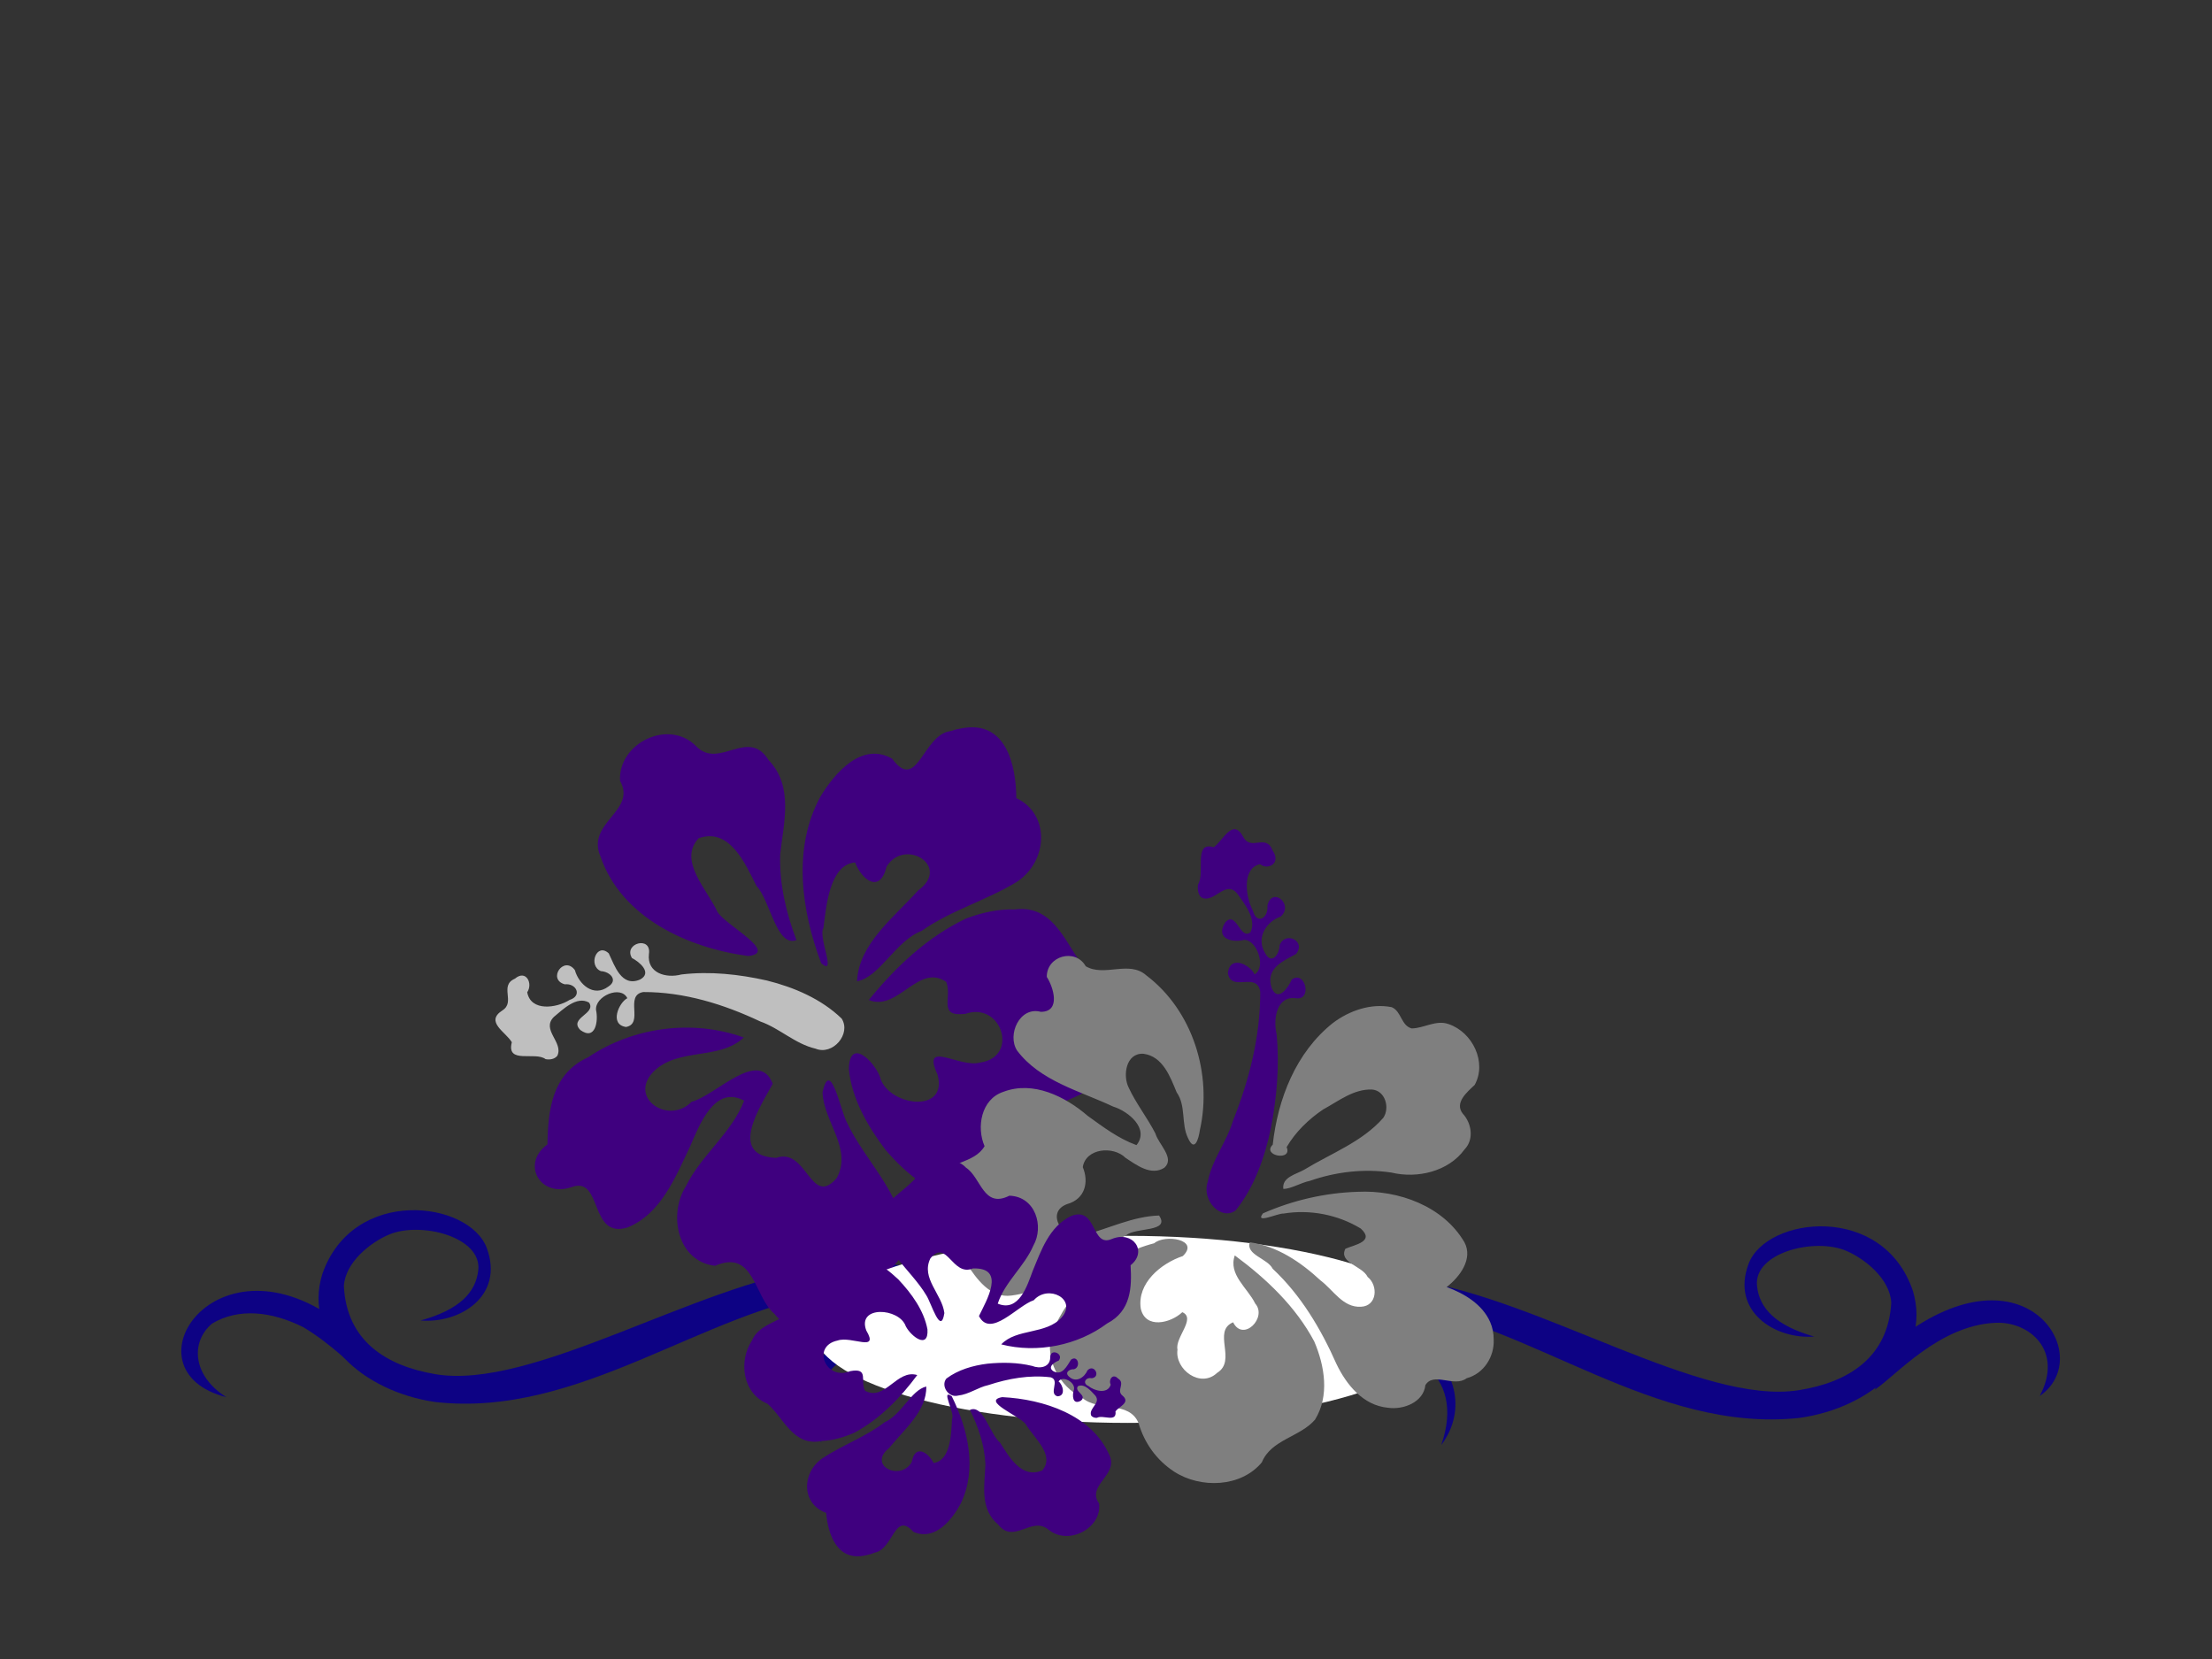
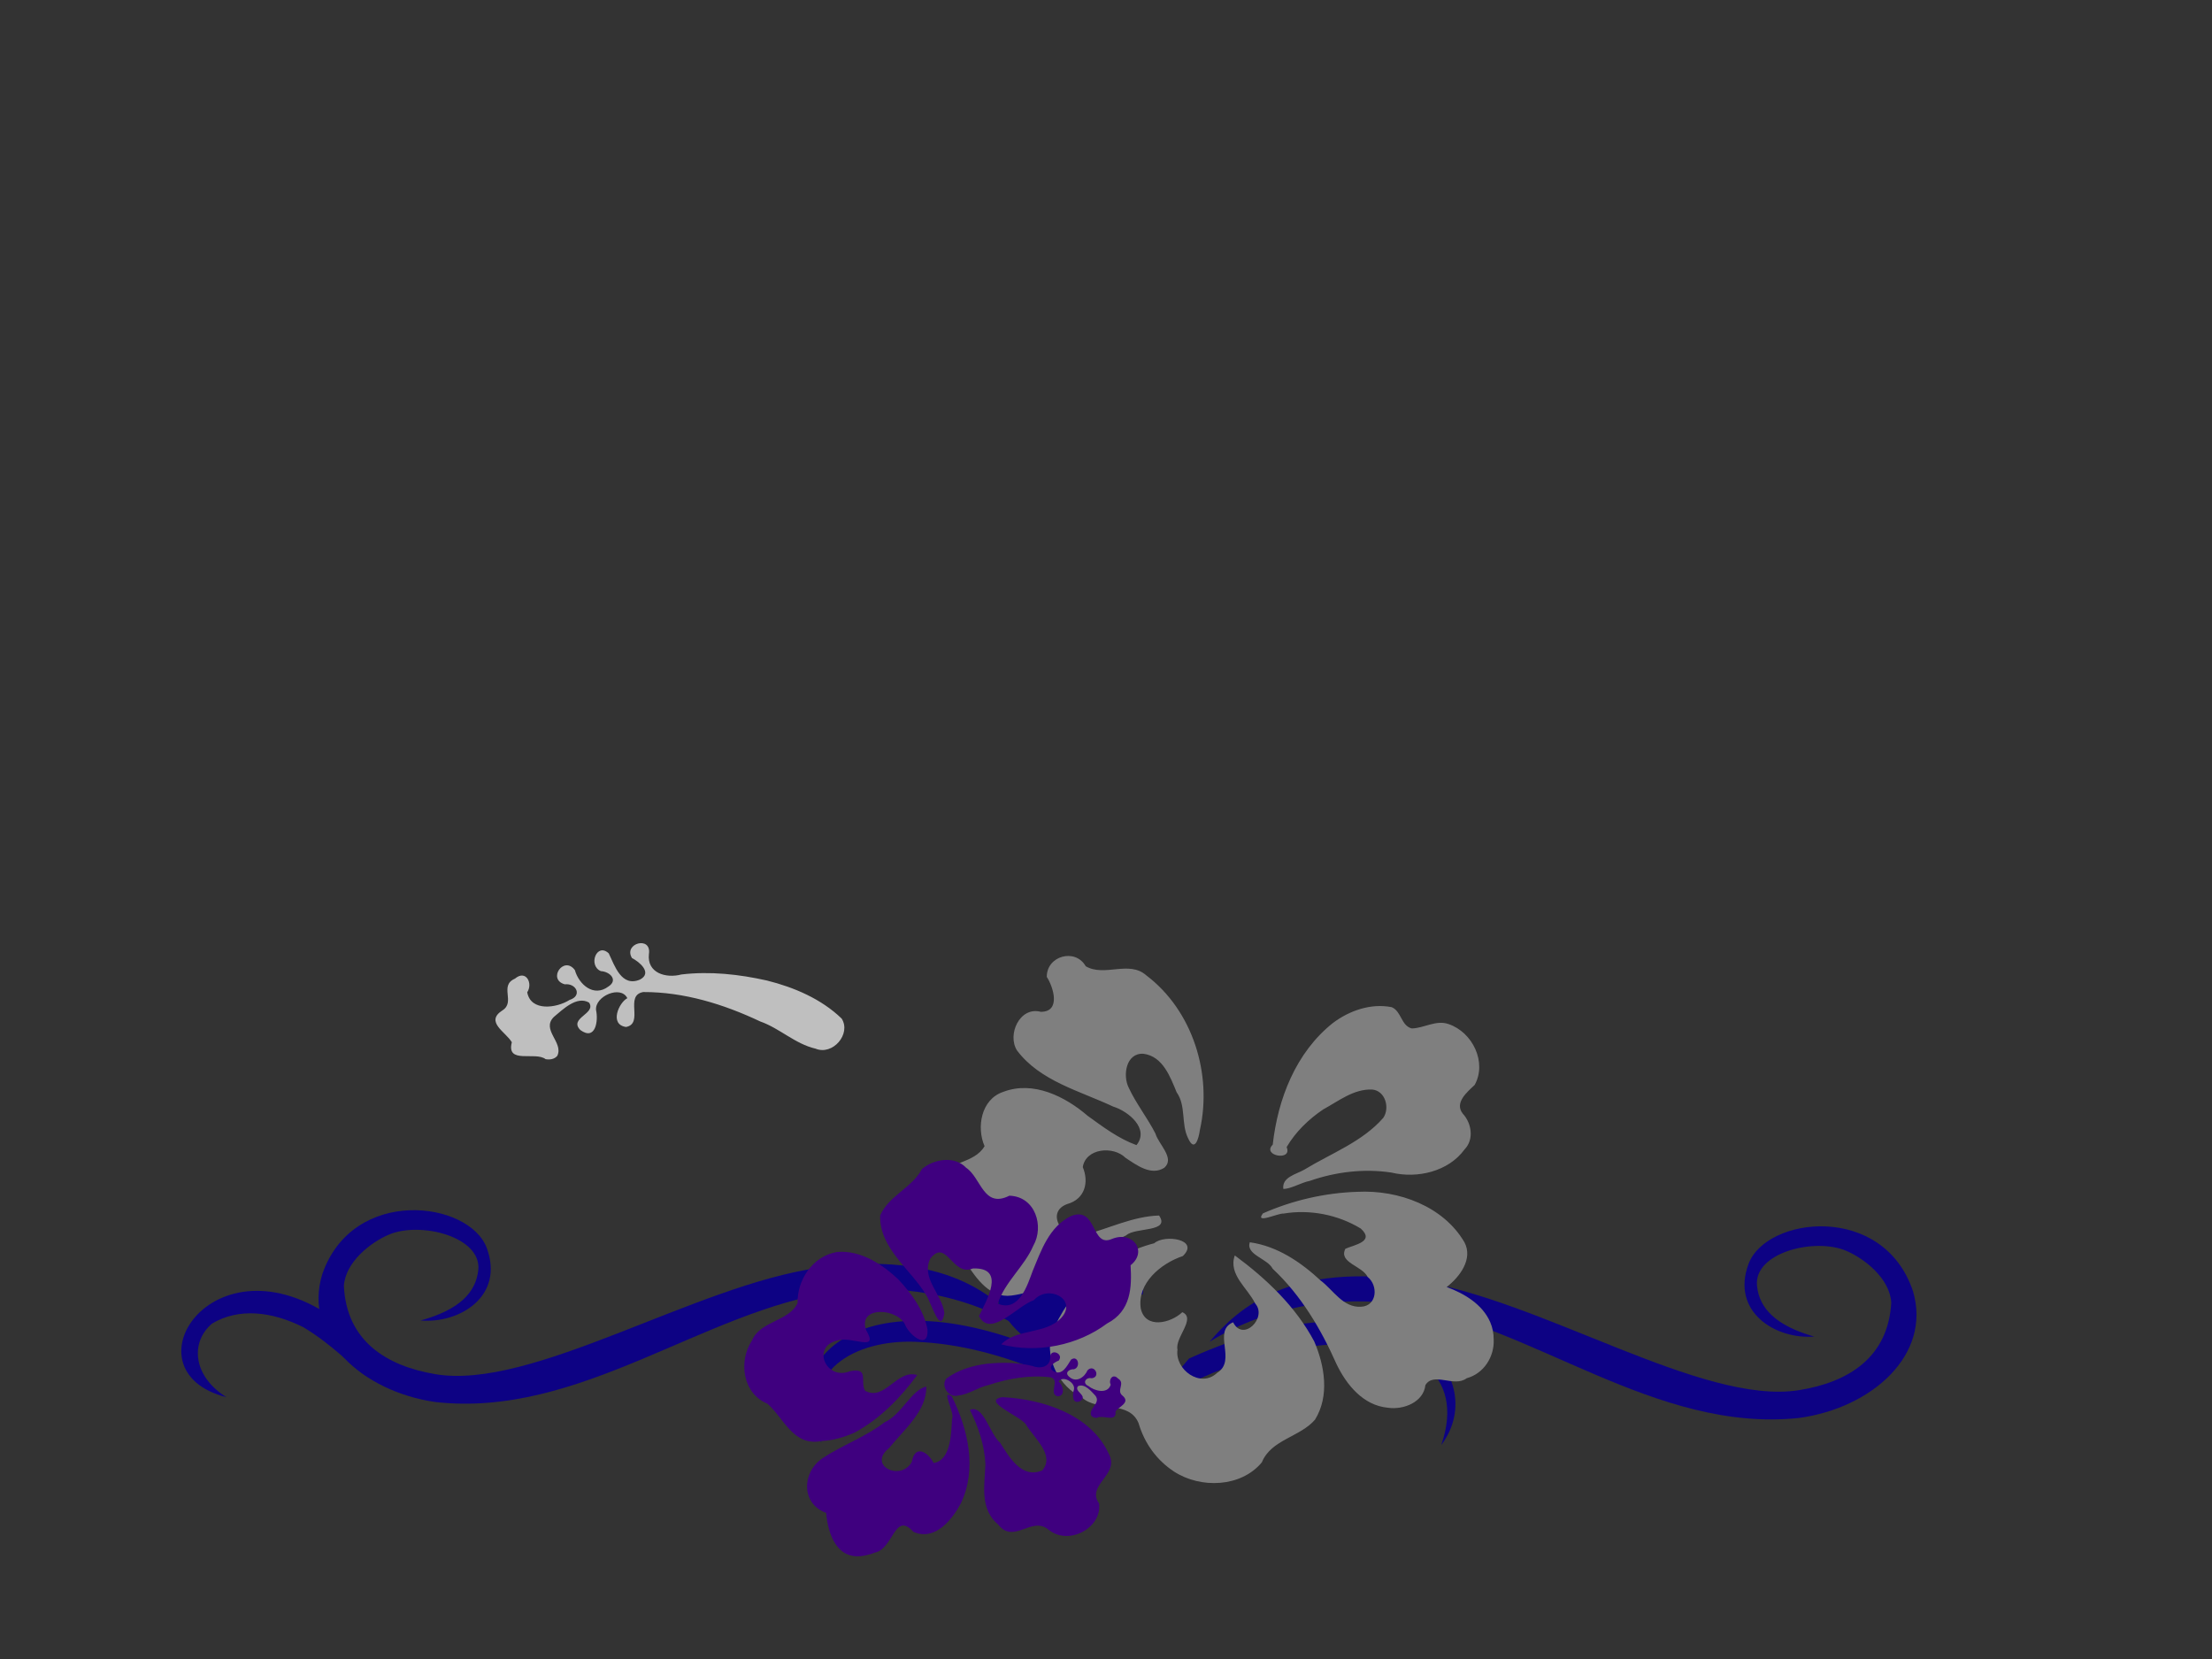
<svg xmlns="http://www.w3.org/2000/svg" xmlns:xlink="http://www.w3.org/1999/xlink" width="640" height="480">
  <rect width="100%" height="100%" fill="#333333" stroke="none" />
  <title>hibiscus swirl border</title>
  <defs>
    <symbol id="svg_35">
      <g id="svg_3">
        <title>Layer 1</title>
        <g id="svg_25">
          <path fill="#0d0284" fill-rule="evenodd" stroke-width="1px" id="svg_33" d="m28.484,52.895c3.7,-1.051 5.343,-2.74 5.567,-4.986c0.323,-3.269 -5.594,-4.768 -8.634,-3.459c-1.83,0.788 -4.241,2.749 -4.374,5.082c0.278,5.368 4.083,7.839 8.911,8.64c9.367,1.554 25.028,-8.827 36.995,-10.604c12.308,-1.828 17.284,2.684 20.091,6.081c-5.848,-3.721 -12.794,-4.579 -18.383,-3.748c-12.823,1.906 -24.737,12.547 -38.704,11.008c-7.095,-1.007 -12.864,-6.288 -11.009,-12.52c2.915,-8.711 14.22,-7.293 15.927,-2.63c1.719,4.698 -2.58,7.444 -6.387,7.136z" />
          <path fill="#0d0284" fill-rule="evenodd" stroke-width="1px" d="m94.417,45.67c-1.541,-0.158 -3.131,0.552 -3.996,2.677c-0.167,-1.526 -1.619,-2.325 -3.11,-2.356c-4.786,0.91 -3.423,5.321 -1.12,7.597c2.005,1.981 4.399,3.865 5.454,5.467c1.302,-2.226 1.75,-2.124 3.16,-3.645c-2.682,-3.071 -0.226,-6.098 3.583,-5.343c0.453,-2.068 -1.698,-4.163 -3.971,-4.397z" id="svg_32" />
          <path fill="#0d0284" fill-rule="evenodd" stroke-width="1px" d="m90.826,56.462c-20.564,-9.564 -28.46,1.477 -23.472,8.278c-2.444,-7.242 3.42,-10.102 8.932,-9.946c9.28,0.263 17.169,5.325 20.497,6.624l-5.957,-4.956z" id="svg_31" />
-           <path fill="#0d0284" fill-rule="evenodd" stroke-width="1px" id="svg_30" d="m93.589,54.193c1.43,2.189 4.675,4.606 5.591,7.528c2.128,-3.021 5.652,-4.483 7.23,-6.852c1.879,-2.697 -3.957,-6.347 -5.963,-2.171c0.762,-5.246 -9.291,-2.76 -6.857,1.495z" />
          <path fill="#0d0284" fill-rule="evenodd" stroke-width="1px" d="m102.909,56.333c20.564,-9.565 29.442,1.606 24.455,8.407c2.444,-7.242 -3.42,-10.102 -8.933,-9.946c-9.28,0.263 -16.327,4.163 -19.655,6.495l4.132,-4.956z" id="svg_29" />
          <path fill="#0d0284" fill-rule="evenodd" stroke-width="1px" d="m20.892,53.315c-12.218,-9.564 -21.371,4.648 -11.172,7.202c-3.304,-2.068 -3.532,-5.418 -1.423,-7.237c2.548,-1.56 5.723,-1.242 8.837,0.323c2.779,1.665 4.902,3.978 6.148,4.797l-2.39,-5.086l-0,0z" id="svg_28" />
          <path fill="#0d0284" fill-rule="evenodd" stroke-width="1px" id="svg_27" d="m163.44,53.928c-3.7,-1.051 -5.343,-2.74 -5.567,-4.986c-0.323,-3.269 5.594,-4.768 8.634,-3.459c1.83,0.788 4.241,2.749 4.374,5.082c-0.278,5.368 -4.083,7.839 -8.911,8.64c-9.367,1.554 -25.028,-8.827 -36.995,-10.604c-12.308,-1.828 -17.284,2.684 -20.091,6.081c5.848,-3.721 12.794,-4.579 18.383,-3.748c12.823,1.906 24.737,12.547 38.704,11.008c7.095,-1.007 12.864,-6.288 11.009,-12.52c-2.915,-8.711 -14.22,-7.293 -15.927,-2.63c-1.719,4.698 2.58,7.444 6.387,7.136z" />
-           <path fill="#0d0284" fill-rule="evenodd" stroke-width="1px" d="m171.707,54.038c12.218,-9.564 19.135,1.77 13.587,5.64c2.314,-4.458 -1.027,-7.335 -4.302,-7.178c-5.513,0.263 -9.698,5.325 -11.675,6.624l2.39,-5.086z" id="svg_26" />
        </g>
      </g>
    </symbol>
    <linearGradient id="svg_4">
      <stop offset="0" stop-color="#000000" />
      <stop offset="1" stop-color="#ffffff" />
    </linearGradient>
  </defs>
  <g>
    <title>Layer 1</title>
    <use id="svg_36" xlink:href="#svg_35" transform="matrix(2.988 0.012 -0.012 2.942 240.119 385.147)" y="-53.784" x="-68.123" fill="url(#svg_4)" />
    <path d="m157.847,306.439c-2.98,-2.306 -11.424,1.582 -9.758,-4.881c-1.711,-2.955 -7.884,-5.914 -2.723,-9.222c3.869,-2.424 -1.045,-7.152 3.622,-9.181c3.2,-2.724 5.275,1.374 3.552,3.941c1.04,5.66 8.509,4.587 12.246,2.219c3.768,-1.184 1.957,-4.898 -1.374,-4.523c-5.13,-1.407 -0.287,-8.424 2.912,-4.118c1.17,4.16 5.428,7.933 9.674,4.78c2.963,-1.882 0.458,-4.345 -2.146,-4.473c-3.797,-1.596 -1.206,-8.426 2.283,-5.136c1.717,3.568 3.678,9.865 9.053,7.565c3.661,-1.95 -0.229,-5.144 -2.34,-6.22c-2.58,-4.279 5.733,-6.541 4.905,-1.146c-0.606,5.474 4.893,7.1 9.406,5.898c8.25,-0.979 16.656,-0.064 24.724,1.751c7.92,1.973 15.782,5.356 21.632,11.007c2.831,4.412 -2.542,10.771 -7.561,8.707c-5.931,-1.381 -10.35,-5.889 -16.025,-7.881c-10.522,-4.979 -22.025,-8.535 -33.825,-8.498c-5.525,0.973 0.29,9.11 -4.971,10.109c-4.918,-0.708 -2.068,-7.067 0.375,-8.332c-1.898,-3.86 -9.437,-0.564 -9.053,3.435c0.705,3.096 -0.137,8.999 -4.559,5.764c-3.424,-3.508 4.738,-4.669 2.535,-7.925c-3.553,-2.038 -7.568,1.983 -10.165,4.134c-3.795,3.741 2.883,7.362 0.978,11.265c-0.808,0.991 -2.186,1.193 -3.397,0.964z" id="path7490" fill="#bfbfbf" />
-     <path id="path7488" d="m224.119,380.193c-6.038,-5.025 -5.865,-18.899 -17.227,-13.954c-10.97,-1.254 -13.594,-14.949 -8.414,-23.073c4.431,-9.009 13.157,-15.251 16.828,-24.701c-8.638,-4.676 -13.014,7.222 -15.674,13.313c-4.199,8.778 -8.366,19.417 -18.059,23.36c-11.197,3.473 -7.138,-15.018 -16.202,-11.668c-9.144,3.164 -14.708,-6.816 -6.98,-12.36c0.16,-9.892 1.273,-20.44 11.769,-25.196c12.966,-8.779 30.237,-11.077 45.017,-5.742c-6.947,6.722 -19.103,2.758 -26.186,9.978c-7.266,7.618 4.51,15.38 11.101,8.634c7.064,-1.843 19.412,-15.666 23.494,-5.214c-3.546,6.52 -13.167,20.84 0.986,21.441c8.942,-3.159 9.934,14.507 17.495,5.878c4.684,-8.51 -3.745,-16.235 -4.089,-24.823c2.23,-10.143 5.138,4.874 6.945,8.452c5.649,12.268 18.222,22.564 16.759,37.242c-4.01,8.396 -14.294,11.288 -19.015,19.321c-5.266,4.115 -14.144,4.931 -18.545,-0.889l0,0zm-7.642,-103.59c-17.483,-2.338 -36.668,-11.087 -42.738,-28.788c-4.261,-9.829 10.602,-13.118 5.655,-21.898c-0.572,-10.951 14.091,-18.058 22.013,-10.033c6.618,6.9 14.994,-5.529 20.96,4.007c7.341,7.649 4.347,18.132 3.365,27.332c-0.262,8.476 1.702,16.88 4.707,24.771c-5.784,2.24 -7.66,-11.712 -11.554,-15.636c-3.221,-6.356 -7.72,-17.024 -16.754,-13.822c-6.071,6.481 2.624,14.974 5.454,21.313c2.323,3.831 17.888,11.807 8.891,12.754l0,0l-0,0zm63.062,-10.86c-11.236,5.327 -20.418,14.065 -28.172,23.584c8.423,3.461 14.373,-10.788 22.407,-5.231c1.852,4.517 -2.649,10.207 5.558,9.239c10.505,-3.656 15.604,12.488 4.265,14.09c-5.922,1.694 -17.146,-6.878 -12.331,3.517c3.171,11.559 -14.608,9.06 -16.692,0.531c-1.886,-4.744 -8.813,-11.269 -8.978,-2.149c0.839,8.559 5.46,16.569 10.609,23.366c6.161,7.2 14.667,14.312 24.656,14.265c10.696,-0.997 17.778,-11.452 18.301,-21.468c4.233,-7.963 16.237,-6.627 20.359,-15.204c6.305,-8.6 5.749,-23.198 -4.437,-28.681c-6.431,-6.924 -9.348,-20.049 -21.457,-18.475c-4.82,-0.157 -9.601,0.938 -14.089,2.617l-0,0zm-4.506,-54.217c-8.105,0.98 -9.575,17.991 -16.924,7.976c-8.778,-5.024 -16.661,4.225 -20.736,10.984c-8.133,14.875 -5.504,33.018 0.226,48.201c4.659,4.063 -0.974,-7.665 0.642,-10.167c0.796,-6.159 1.759,-18.393 9.16,-18.987c1.979,5.118 7.209,9.116 9.114,1.201c5.224,-8.463 18.828,-0.097 9.095,6.929c-6.859,7.712 -17.146,15.347 -17.641,26.246c6.52,-1.12 11.191,-11.746 18.659,-14.559c8.468,-5.941 18.632,-8.793 27.401,-14.087c9.199,-5.865 9.973,-19.654 0.023,-24.351c-0.073,-9.464 -2.907,-22.586 -15.69,-20.199l-1.693,0.317l-1.637,0.497l0,0l-0,0z" fill="#3f007f" />
-     <path id="path6658" d="m346.633,255.876c2.137,-3.28 -1.466,-12.578 4.525,-10.744c2.74,-1.884 5.483,-8.68 8.55,-2.998c2.247,4.26 6.63,-1.151 8.511,3.988c2.526,3.523 -1.273,5.808 -3.653,3.911c-5.247,1.145 -4.252,9.369 -2.057,13.482c1.097,4.148 4.54,2.155 4.193,-1.513c1.304,-5.648 7.81,-0.316 3.818,3.206c-3.857,1.288 -7.354,5.976 -4.431,10.651c1.745,3.262 4.028,0.504 4.147,-2.363c1.48,-4.18 7.811,-1.327 4.762,2.513c-3.308,1.891 -9.146,4.049 -7.014,9.968c1.808,4.03 4.769,-0.252 5.767,-2.576c3.967,-2.84 6.064,6.313 1.063,5.401c-5.075,-0.668 -6.583,5.387 -5.468,10.356c0.908,9.084 0.059,18.338 -1.623,27.221c-1.829,8.72 -4.965,17.375 -10.205,23.817c-4.09,3.117 -9.986,-2.799 -8.072,-8.325c1.28,-6.53 5.46,-11.396 7.306,-17.644c4.616,-11.585 7.912,-24.25 7.879,-37.242c-0.902,-6.083 -8.446,0.319 -9.372,-5.473c0.656,-5.414 6.551,-2.277 7.724,0.413c3.578,-2.09 0.523,-10.39 -3.185,-9.968c-2.87,0.776 -8.343,-0.151 -5.343,-5.019c3.252,-3.77 4.329,5.217 7.347,2.791c1.889,-3.912 -1.838,-8.333 -3.832,-11.192c-3.468,-4.178 -6.825,3.174 -10.443,1.077c-0.918,-0.889 -1.106,-2.406 -0.894,-3.741z" fill="#3f007f" />
-     <ellipse fill="#ffffff" stroke="null" stroke-width="null" stroke-dasharray="null" stroke-linejoin="null" stroke-linecap="null" cx="326.349" cy="384.63" id="svg_37" rx="91" ry="27.061" />
    <path d="m270.99,341.092c3.09,-5.106 10.86,-4.291 13.876,-9.47c-2.386,-5.464 -1.006,-13.582 5.405,-15.711c8.684,-3.325 17.955,1.366 24.42,6.926c4.441,3.207 8.894,6.58 14.127,8.483c3.831,-4.734 -2.325,-9.795 -6.747,-11.153c-9.674,-4.556 -21.128,-7.354 -27.796,-16.207c-2.952,-4.534 0.728,-12.844 6.862,-11.211c5.933,0.023 3.589,-7.277 1.729,-10.092c-0.056,-6.127 8.266,-8.409 11.265,-3.095c5.423,3.194 12.547,-1.81 17.543,2.651c13.512,10.258 19.089,28.629 15.501,44.681c-0.371,2.657 -1.542,6.636 -3.446,2.388c-2.043,-4.186 -0.506,-9.311 -3.294,-13.255c-1.833,-4.441 -4,-10.432 -9.618,-11.14c-5.027,-0.29 -6.034,6.254 -4.256,9.792c2.153,4.644 5.419,8.729 7.75,13.307c0.902,3.121 5.722,7.117 2.559,9.886c-3.838,2.437 -8.046,-0.802 -11.214,-2.87c-3.523,-3.526 -11.508,-2.815 -12.374,2.679c1.812,4.326 0.7,9.248 -4.53,10.697c-6.707,2.485 -0.776,11.069 4.917,8.953c7.184,-1.891 14.099,-5.406 21.68,-5.648c3.396,4.93 -6.934,3.346 -9.513,5.742c-11.368,5.23 -20.185,15.757 -33.185,17.416c-6.176,0.836 -10.116,-4.881 -13.023,-9.271c-3.515,-4.269 -10.036,-6.242 -11.431,-12.044c-1.66,-4.151 -1.067,-9.602 2.792,-12.434l0,0zm97.251,-9.907c1.46,-13.152 6.65,-26.684 17.459,-35.241c4.745,-3.556 10.969,-5.731 16.968,-4.535c2.84,1.188 2.689,5.342 5.79,6.149c3.582,-0.058 7.042,-2.562 10.686,-1.252c6.967,2.38 11.137,11.115 7.513,17.611c-2.147,2.027 -5.948,5.149 -3.409,8.319c2.552,2.767 3.285,7.449 0.498,10.32c-4.649,6.393 -13.64,8.524 -21.197,6.698c-7.916,-1.186 -16.065,-0.211 -23.587,2.408c-2.502,0.49 -5.69,2.43 -7.662,2.312c-0.432,-3.438 3.77,-4.205 6.114,-5.582c7.75,-4.722 16.751,-8.018 22.807,-14.963c1.963,-2.823 0.628,-7.89 -3.252,-8.195c-5.349,-0.185 -9.681,3.352 -14.11,5.744c-4.256,2.867 -8.023,6.521 -10.598,10.917c1.813,4.168 -7.305,2.535 -4.019,-0.71l0,0zm12.02,56.955c-5.329,-10.055 -13.821,-18.135 -22.995,-24.908c-1.964,5.547 3.741,9.436 5.907,13.923c3.581,4.058 -3.495,11.24 -6.393,5.424c-6.145,2.596 1.185,11.064 -4.626,14.629c-4.792,4.559 -12.293,-0.951 -11.47,-6.724c-0.779,-3.489 5.48,-9.045 1.396,-10.828c-3.38,3.195 -10.697,4.969 -12.024,-1.078c-1.088,-7.243 5.733,-13.012 12.169,-15.159c5.024,-4.825 -5.274,-6.372 -8.271,-3.708c-13.491,3.464 -24.883,13.748 -29.728,26.434c-1.882,7.131 2.245,14.994 8.89,18.267c4.65,4.132 13.583,0.712 16.315,7.368c1.683,5.732 5.176,10.679 10.284,14.009c7.657,4.955 19.373,4.58 25.384,-2.704c2.675,-6.579 11.093,-7.321 15.377,-12.339c4.253,-6.857 2.792,-15.595 -0.217,-22.607l0,0zm50.884,-5.645c-2.24,-5.113 -7.435,-8.221 -12.571,-10.122c3.791,-2.941 7.687,-8.124 5.136,-12.943c-6.086,-10.428 -19.051,-15.201 -30.935,-14.603c-9.413,0.286 -18.798,2.466 -27.365,6.238c-2.498,3.243 4.385,-0.102 5.952,0.059c7.652,-1.279 15.789,0.34 22.334,4.322c4.196,3.779 -1.801,4.696 -4.433,5.858c-2.053,4.042 4.904,4.923 6.431,8.149c3.117,2.471 2.782,8.434 -1.929,8.631c-5.217,0.293 -8.007,-4.853 -11.653,-7.581c-5.698,-5.28 -12.541,-9.983 -20.51,-11.074c-1.199,3.64 5.137,4.674 6.62,7.658c8.223,7.69 13.976,17.456 18.463,27.567c2.851,5.935 7.688,11.996 14.9,12.65c4.522,0.663 10.288,-1.639 10.821,-6.54c2.38,-3.963 8.288,0.772 11.936,-1.992c5.021,-1.359 8.049,-6.276 7.828,-11.187c0.009,-1.74 -0.316,-3.489 -1.024,-5.09l0,0.001z" id="path6656" fill="#7f7f7f" />
    <path d="m279.516,337.853c4.398,2.926 4.979,11.878 12.53,8.1c7.594,0.238 10.085,8.93 6.939,14.436c-2.587,6.038 -8.263,10.515 -10.307,16.797c6.165,2.566 8.57,-5.331 10.089,-9.396c2.44,-5.877 4.764,-12.952 11.22,-15.997c7.511,-2.821 5.657,9.31 11.711,6.679c6.118,-2.515 10.441,3.629 5.414,7.605c0.389,6.385 0.156,13.242 -6.809,16.854c-8.459,6.333 -20.199,8.712 -30.614,6.041c4.43,-4.694 12.975,-2.77 17.474,-7.793c4.604,-5.288 -3.871,-9.68 -8.056,-4.989c-4.757,1.555 -12.537,11.108 -15.865,4.582c2.106,-4.387 7.989,-14.118 -1.758,-13.771c-5.979,2.501 -7.551,-8.836 -12.307,-2.88c-2.786,5.729 3.389,10.271 4.058,15.789c-1.02,6.654 -3.773,-2.875 -5.193,-5.087c-4.496,-7.615 -13.646,-13.598 -13.382,-23.137c2.329,-5.621 9.244,-8.019 12.08,-13.443c3.407,-2.926 9.461,-3.914 12.776,-0.391l-0,0zm10.467,66.38c12.12,0.599 25.731,5.242 30.79,16.337c3.421,6.115 -6.617,9.007 -2.779,14.41c0.945,7.03 -8.763,12.373 -14.606,7.612c-4.891,-4.104 -10.015,4.344 -14.591,-1.494c-5.425,-4.549 -3.898,-11.462 -3.688,-17.444c-0.247,-5.478 -2.019,-10.793 -4.48,-15.724c3.858,-1.745 5.849,7.152 8.72,9.479c2.532,3.93 6.158,10.573 12.198,8.039c3.841,-4.493 -2.556,-9.517 -4.818,-13.456c-1.788,-2.349 -12.875,-6.681 -6.747,-7.76l0,0l0,0zm-42.744,10.278c7.445,-4.018 13.308,-10.128 18.151,-16.667c-5.956,-1.793 -9.324,7.701 -15.118,4.537c-1.499,-2.816 1.304,-6.717 -4.281,-5.667c-7.027,2.903 -11.341,-7.239 -3.638,-8.861c3.98,-1.4 12.117,3.542 8.288,-2.908c-2.759,-7.286 9.572,-6.6 11.432,-1.21c1.534,2.96 6.618,6.806 6.272,0.919c-1.007,-5.474 -4.583,-10.397 -8.46,-14.511c-4.592,-4.321 -10.79,-8.464 -17.645,-7.914c-7.292,1.198 -11.628,8.307 -11.481,14.79c-2.504,5.353 -10.812,5.116 -13.21,10.859c-3.895,5.871 -2.778,15.253 4.491,18.258c4.764,4.129 7.428,12.438 15.661,10.795c3.317,-0.149 6.544,-1.103 9.54,-2.419l0,-0zm5.825,34.716c5.515,-1.053 5.667,-12.095 11.216,-6.021c6.279,2.782 11.225,-3.589 13.682,-8.158c4.834,-10.012 2.115,-21.57 -2.584,-31.06c-3.403,-2.377 1.055,4.89 0.072,6.587c-0.236,4.012 -0.281,11.948 -5.332,12.716c-1.616,-3.197 -5.408,-5.502 -6.317,-0.3c-3.16,5.727 -12.92,1.041 -6.593,-3.994c4.32,-5.328 10.997,-10.784 10.788,-17.836c-4.42,1.061 -7.091,8.153 -12.076,10.355c-5.514,4.27 -12.348,6.636 -18.1,10.505c-6.02,4.259 -5.856,13.188 1.212,15.699c0.527,6.097 3.134,14.408 11.789,12.206l1.146,-0.292l1.098,-0.405l0,0l0,0z" fill="#3f007f" id="svg_1" />
    <path d="m317.384,410.222c1.689,-0.996 5.807,1.525 5.359,-1.893c1.074,-1.408 4.456,-2.54 1.998,-4.559c-1.846,-1.485 0.998,-3.602 -1.286,-4.935c-1.48,-1.597 -2.816,0.375 -2.089,1.799c-0.9,2.837 -4.694,1.821 -6.475,0.373c-1.873,-0.843 -0.699,-2.634 1,-2.234c2.743,-0.401 0.687,-4.302 -1.243,-2.294c-0.871,2.06 -3.315,3.729 -5.309,1.847c-1.412,-1.15 0.041,-2.257 1.396,-2.16c2.066,-0.581 1.163,-4.246 -0.852,-2.777c-1.116,1.722 -2.533,4.829 -5.166,3.314c-1.768,-1.229 0.448,-2.623 1.608,-3.044c1.608,-2.033 -2.547,-3.712 -2.463,-0.894c-0.037,2.845 -2.985,3.335 -5.242,2.437c-4.204,-1.018 -8.61,-1.073 -12.898,-0.647c-4.222,0.517 -8.504,1.76 -11.892,4.293c-1.746,2.086 0.626,5.683 3.353,4.937c3.156,-0.337 5.73,-2.373 8.792,-3.04c5.76,-1.896 11.937,-3 18.037,-2.244c2.795,0.844 -0.733,4.654 1.924,5.495c2.588,-0.056 1.522,-3.495 0.339,-4.296c1.229,-1.861 4.916,0.3 4.462,2.327c-0.563,1.544 -0.505,4.624 1.989,3.241c1.995,-1.585 -2.152,-2.691 -0.804,-4.223c1.968,-0.823 3.787,1.49 4.993,2.755c1.723,2.155 -1.962,3.595 -1.227,5.716c0.354,0.559 1.054,0.748 1.695,0.706z" fill="#3f007f" id="svg_2" />
  </g>
</svg>